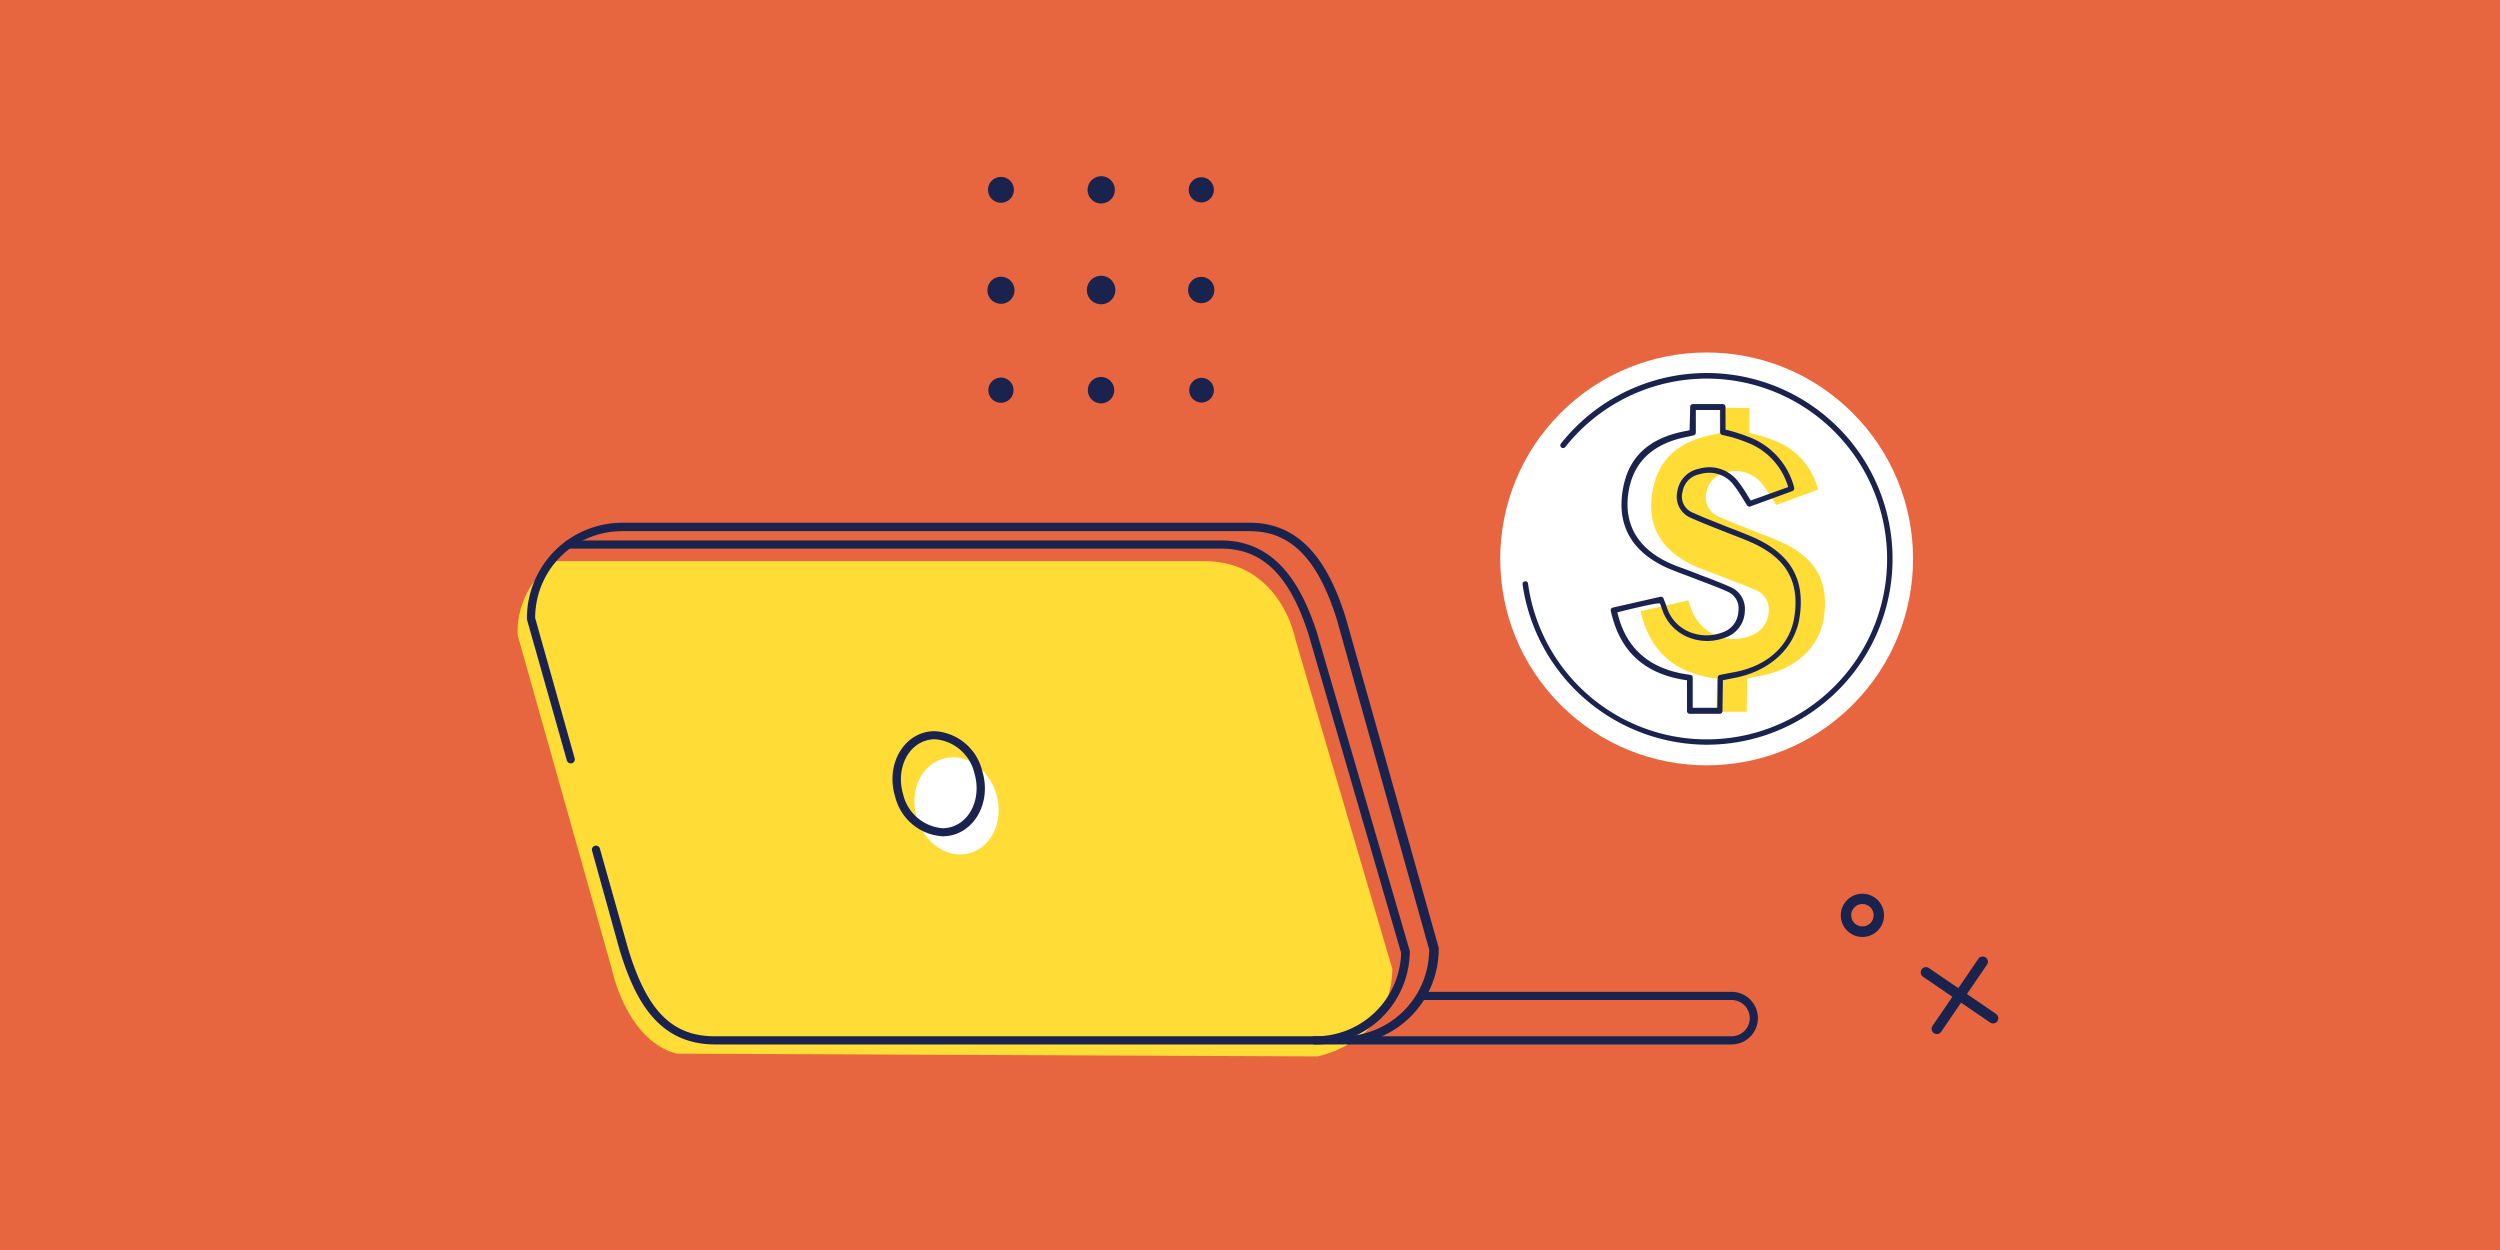
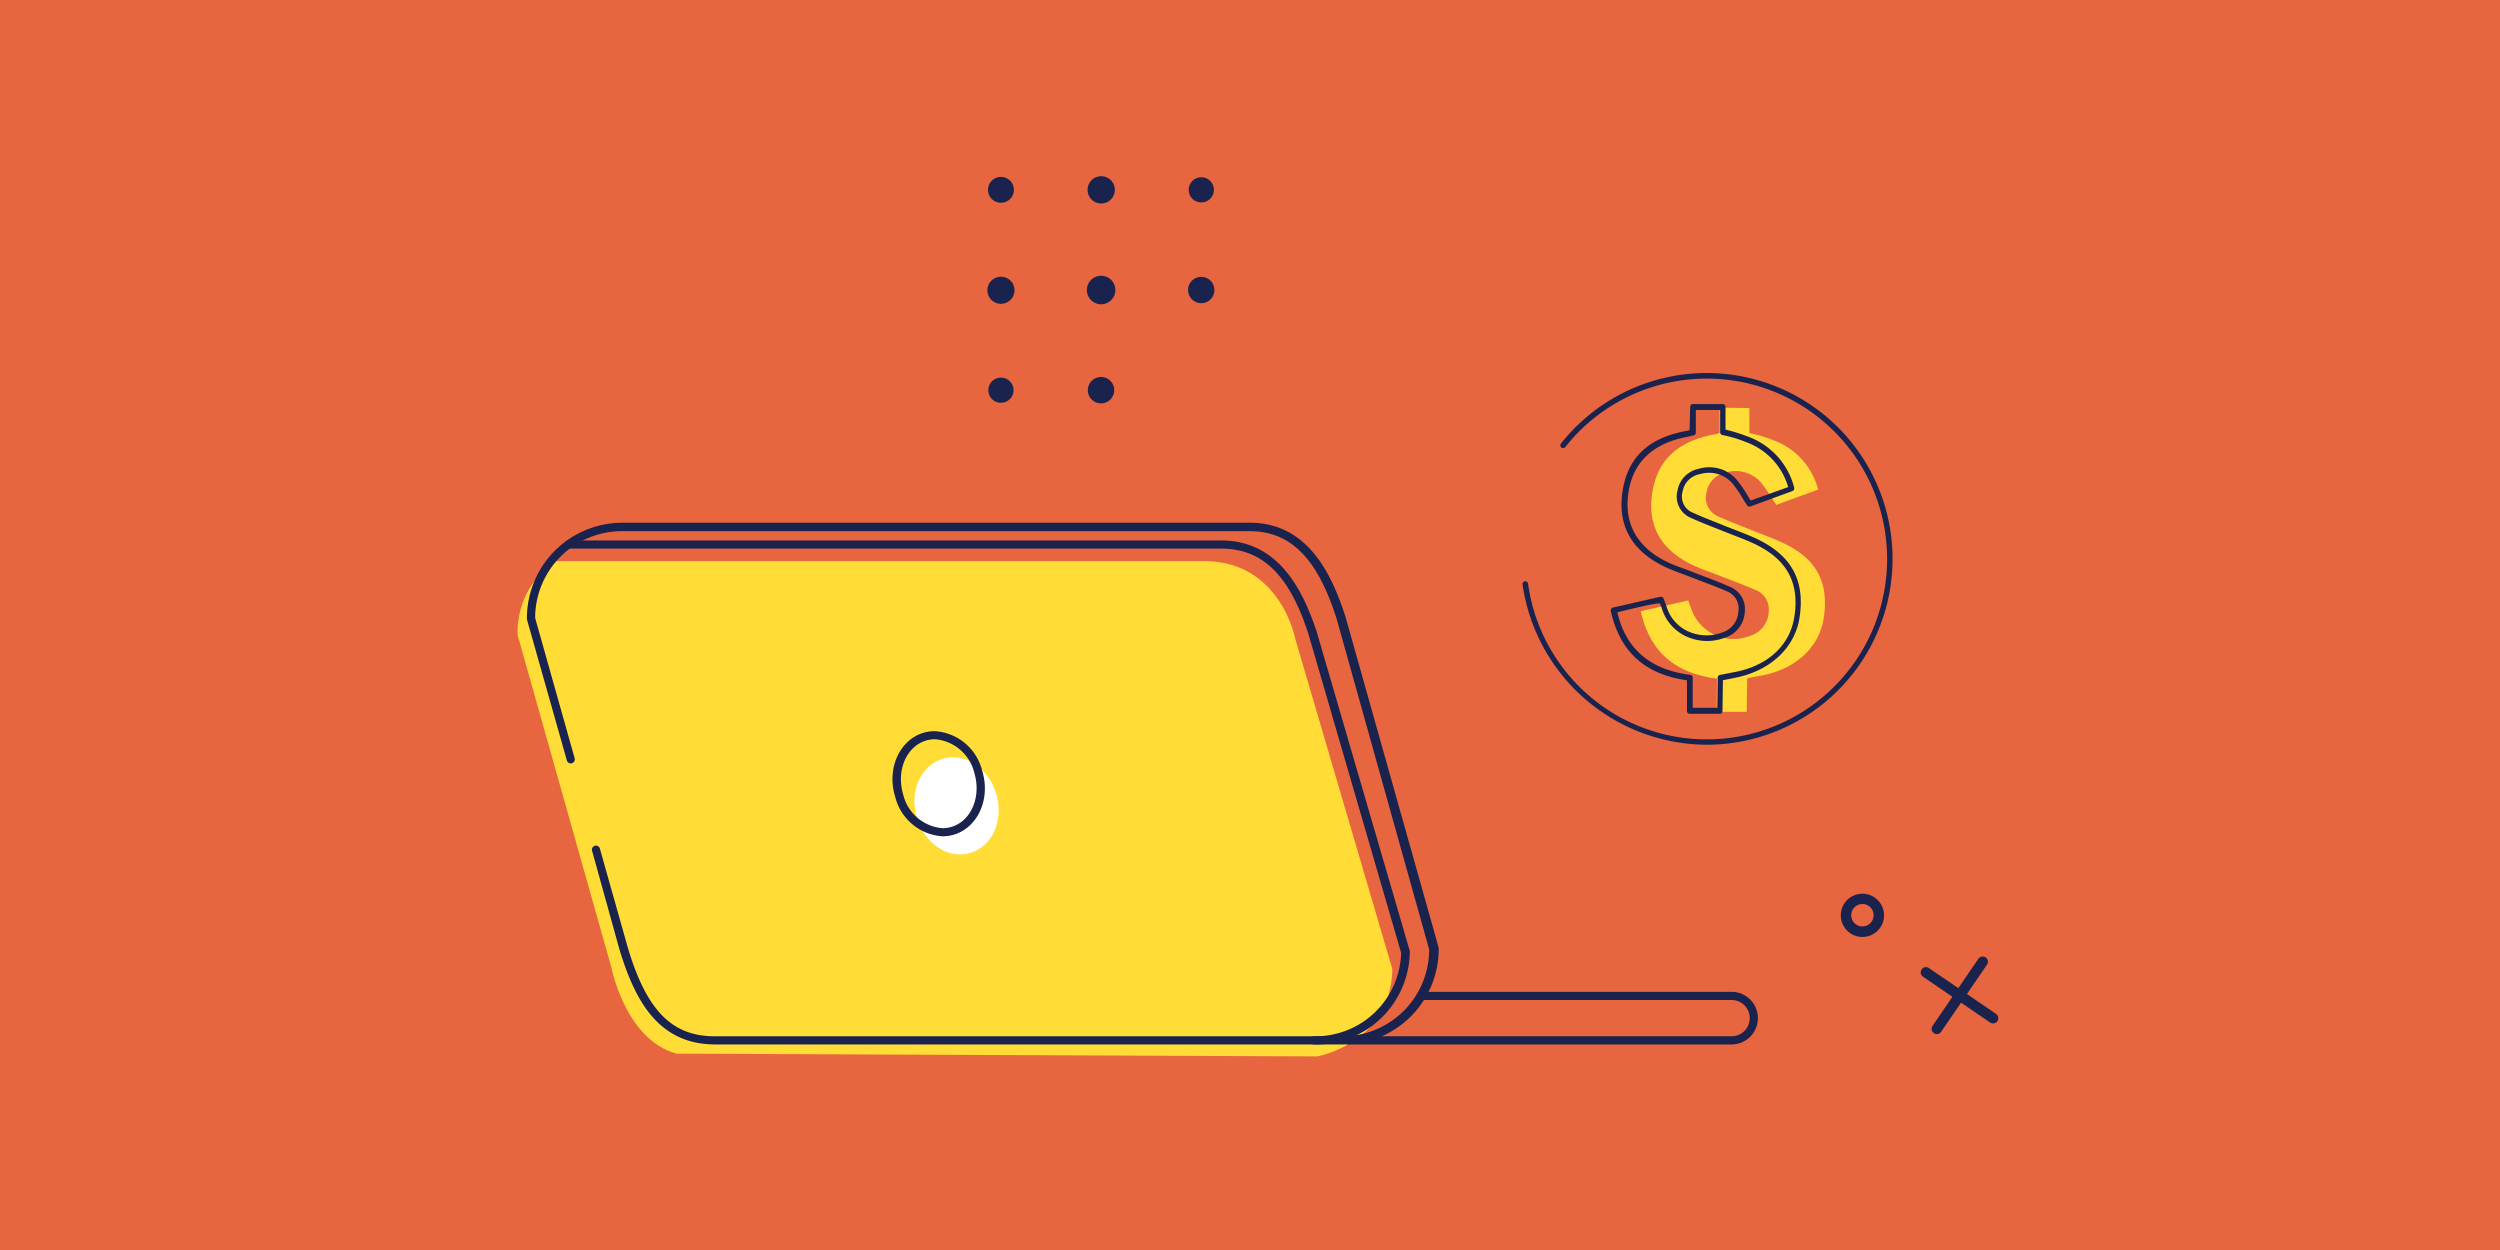
<svg xmlns="http://www.w3.org/2000/svg" id="Layer_1" data-name="Layer 1" viewBox="0 0 288 144">
  <defs>
    <style>.cls-1{fill:#e7653f;}.cls-2{fill:#1a234e;}.cls-3{fill:#ffdc36;}.cls-4{fill:#fff;}</style>
  </defs>
  <rect class="cls-1" x="-4.43" y="-6.64" width="298.01" height="156.34" />
  <path class="cls-2" d="M229,110.68a.62.62,0,0,1-.1.45l-5.28,7.73a.59.59,0,0,1-.83.16.6.6,0,0,1-.16-.84l5.28-7.73a.61.61,0,0,1,.83-.16A.64.64,0,0,1,229,110.68Z" />
  <path class="cls-2" d="M230.19,117.18a.62.62,0,0,1-.09.46.61.61,0,0,1-.84.15l-7.73-5.27a.6.6,0,1,1,.68-1l7.73,5.28A.58.58,0,0,1,230.19,117.18Z" />
  <path class="cls-2" d="M217,105a2.49,2.49,0,1,1-2.91-2A2.49,2.49,0,0,1,217,105Zm-3.71.7a1.28,1.28,0,0,0,1.5,1,1.29,1.29,0,1,0-1.5-1Z" />
  <path class="cls-3" d="M59.63,73.16,70.47,111.6s1.65,8.24,7.48,9.78l73.79.32s8.49-1.51,8.66-10.06l-11.17-38s-1.66-9-10.52-9H64A9.8,9.8,0,0,0,59.63,73.16Z" />
  <path class="cls-4" d="M114.78,91.49c.88,3-.45,6-3,6.77s-5.29-1.08-6.17-4.08.44-6,3-6.77S113.89,88.49,114.78,91.49Z" />
  <path class="cls-2" d="M154.69,120.32H82.39c-6.79,0-9.34-5.48-11-10.84L68.22,98.06a.47.47,0,1,1,.9-.25l3.22,11.41c2.16,7.21,5.08,10.16,10,10.16h72.3a10,10,0,0,0,10-10L154,71.35c-2.2-7-5.3-10.16-10.05-10.16H71.65a10,10,0,0,0-10,10l4.55,16.16a.47.47,0,0,1-.33.58.47.47,0,0,1-.57-.33L60.7,71.35a.3.3,0,0,1,0-.13,11,11,0,0,1,11-11H144c6.78,0,9.5,6.18,11,10.83l10.74,38.14a.51.51,0,0,1,0,.13A11,11,0,0,1,154.69,120.32Z" />
  <path class="cls-2" d="M151.41,120.32a.47.47,0,0,1,0-.94,9.87,9.87,0,0,0,10-9.61L150.72,73c-2.19-6.77-5.29-9.8-10.05-9.8H65.48a.47.47,0,0,1,0-.94h75.19c6.78,0,9.5,6,11,10.47l10.74,36.83a.34.34,0,0,1,0,.14A10.81,10.81,0,0,1,151.41,120.32Z" />
  <path class="cls-2" d="M199.48,120.32H155.32a.47.47,0,1,1,0-.94h44.16a2.09,2.09,0,1,0,0-4.18H163.7a.47.47,0,1,1,0-.94h35.78a3,3,0,1,1,0,6.06Z" />
  <path class="cls-2" d="M108.58,96.34a6,6,0,0,1-5.46-4.57c-1-3.24.52-6.54,3.28-7.36a4.67,4.67,0,0,1,1.29-.18,6,6,0,0,1,5.46,4.57c1,3.24-.51,6.54-3.28,7.36A4.67,4.67,0,0,1,108.58,96.34Zm-.89-11.18a3.5,3.5,0,0,0-1,.15c-2.27.67-3.46,3.45-2.65,6.19a5.08,5.08,0,0,0,4.56,3.91,3.5,3.5,0,0,0,1-.15c2.27-.67,3.46-3.45,2.65-6.19A5.08,5.08,0,0,0,107.69,85.16Z" />
-   <circle class="cls-4" cx="196.61" cy="64.39" r="23.78" transform="translate(12.05 157.88) rotate(-45)" />
  <path class="cls-3" d="M210.1,71.18c-.53,3.47-3.34,6-7.41,6.69-.44.07-.88.17-1.41.27L201.22,82l-3.47,0,.05-3.82c-5-.62-7.79-3.27-8.79-7.77l5.47-1.24c.13.37.27.71.38,1.05a5.17,5.17,0,0,0,6.83,3,3,3,0,0,0,2.06-2.7,2.41,2.41,0,0,0-1.55-2.57c-1.47-.64-3-1.19-4.49-1.78-.79-.31-1.61-.57-2.38-.92-3.89-1.73-5.58-4.56-5-8.41s2.94-6,7.16-6.8c.17,0,.34-.08.61-.15l0-2.93,3.43.05,0,2.88a15.7,15.7,0,0,1,2.73.81,8.2,8.2,0,0,1,5.19,5.7l-4.84,1.77a25.38,25.38,0,0,0-1.72-2.56,3.89,3.89,0,0,0-4.05-1.18,2.79,2.79,0,0,0-2.24,2.27,2.35,2.35,0,0,0,1.43,2.83c1.26.57,2.56,1.06,3.85,1.58,1.07.43,2.18.82,3.23,1.3C209.18,64.21,210.74,67,210.1,71.18Z" />
  <path class="cls-2" d="M198.13,82.23l-3.48,0a.31.31,0,0,1-.31-.32l0-3.54c-4.87-.69-7.74-3.3-8.78-8a.33.33,0,0,1,.25-.38l5.46-1.24a.32.32,0,0,1,.37.2l.14.36c.09.24.18.46.25.7a4.59,4.59,0,0,0,2.37,2.69,5.14,5.14,0,0,0,4,.16,2.66,2.66,0,0,0,1.86-2.43A2.1,2.1,0,0,0,199,68.15c-1-.45-2.14-.87-3.19-1.27l-1.29-.5-.84-.31c-.51-.19-1-.39-1.56-.62-4-1.79-5.79-4.73-5.22-8.74s3-6.28,7.42-7.08a2.49,2.49,0,0,0,.32-.08s.07-2.69.07-2.69a.31.31,0,0,1,.32-.31l3.43,0a.33.33,0,0,1,.32.32l0,2.62a19.72,19.72,0,0,1,2.51.78,8.49,8.49,0,0,1,5.4,5.9.33.33,0,0,1-.2.4l-4.84,1.77a.31.31,0,0,1-.38-.12c-.19-.29-.37-.57-.54-.86a15.07,15.07,0,0,0-1.16-1.68,3.57,3.57,0,0,0-3.73-1.06,2.44,2.44,0,0,0-2,2,2,2,0,0,0,1.25,2.47c.89.41,1.83.78,2.74,1.14l1.09.44,1.11.43c.71.28,1.44.56,2.14.88,4.17,1.91,5.8,4.82,5.14,9.15-.55,3.59-3.5,6.26-7.68,7l-.9.18-.25.05-.05,3.54A.32.32,0,0,1,198.13,82.23ZM195,81.54l2.83,0,.05-3.48a.32.32,0,0,1,.26-.31l.5-.1.92-.18c4-.67,6.64-3.07,7.15-6.42.62-4-.9-6.7-4.77-8.48-.68-.31-1.4-.59-2.1-.86l-1.12-.44-1.08-.43c-.92-.36-1.87-.74-2.78-1.15a2.66,2.66,0,0,1-1.61-3.18A3.09,3.09,0,0,1,195.72,54a4.17,4.17,0,0,1,4.36,1.28,13.58,13.58,0,0,1,1.21,1.75l.39.63L206,56.11a7.82,7.82,0,0,0-4.91-5.2,14.54,14.54,0,0,0-2.65-.79.32.32,0,0,1-.28-.32l0-2.57-2.8,0,0,2.61a.33.33,0,0,1-.24.31l-.26.06-.38.09c-4.07.75-6.39,2.94-6.9,6.54s1.12,6.41,4.85,8.07c.5.22,1,.41,1.52.59l.85.32,1.29.5c1.06.4,2.16.82,3.22,1.29A2.74,2.74,0,0,1,201,70.46a3.29,3.29,0,0,1-2.28,3,5.76,5.76,0,0,1-4.54-.18,5.24,5.24,0,0,1-2.7-3.07c-.07-.22-.15-.44-.24-.67s-4.92,1-4.92,1c1,4.28,3.82,6.63,8.45,7.21A.32.32,0,0,1,195,78Z" />
  <path class="cls-2" d="M196.32,85.79A21.53,21.53,0,0,1,175.4,67.33a.31.31,0,0,1,.27-.36.3.3,0,0,1,.36.27,20.78,20.78,0,1,0,4.29-15.74.32.32,0,0,1-.5-.4,21.41,21.41,0,1,1,16.5,34.69Z" />
  <path class="cls-2" d="M115.31,23.36a1.49,1.49,0,1,0-1.49-1.49A1.49,1.49,0,0,0,115.31,23.36Z" />
  <path class="cls-2" d="M126.85,23.44a1.57,1.57,0,1,0-1.56-1.57A1.56,1.56,0,0,0,126.85,23.44Z" />
  <path class="cls-2" d="M138.38,23.32a1.45,1.45,0,1,0-1.44-1.45A1.45,1.45,0,0,0,138.38,23.32Z" />
  <path class="cls-2" d="M115.31,35a1.56,1.56,0,1,0-1.56-1.56A1.56,1.56,0,0,0,115.31,35Z" />
  <path class="cls-2" d="M126.85,35.05a1.64,1.64,0,1,0-1.64-1.64A1.63,1.63,0,0,0,126.85,35.05Z" />
  <circle class="cls-2" cx="138.38" cy="33.41" r="1.52" />
  <path class="cls-2" d="M115.31,46.4A1.45,1.45,0,1,0,113.86,45,1.44,1.44,0,0,0,115.31,46.4Z" />
  <path class="cls-2" d="M126.85,46.47A1.52,1.52,0,1,0,125.32,45,1.52,1.52,0,0,0,126.85,46.47Z" />
-   <path class="cls-2" d="M138.38,46.37A1.42,1.42,0,1,0,137,45,1.42,1.42,0,0,0,138.38,46.37Z" />
</svg>